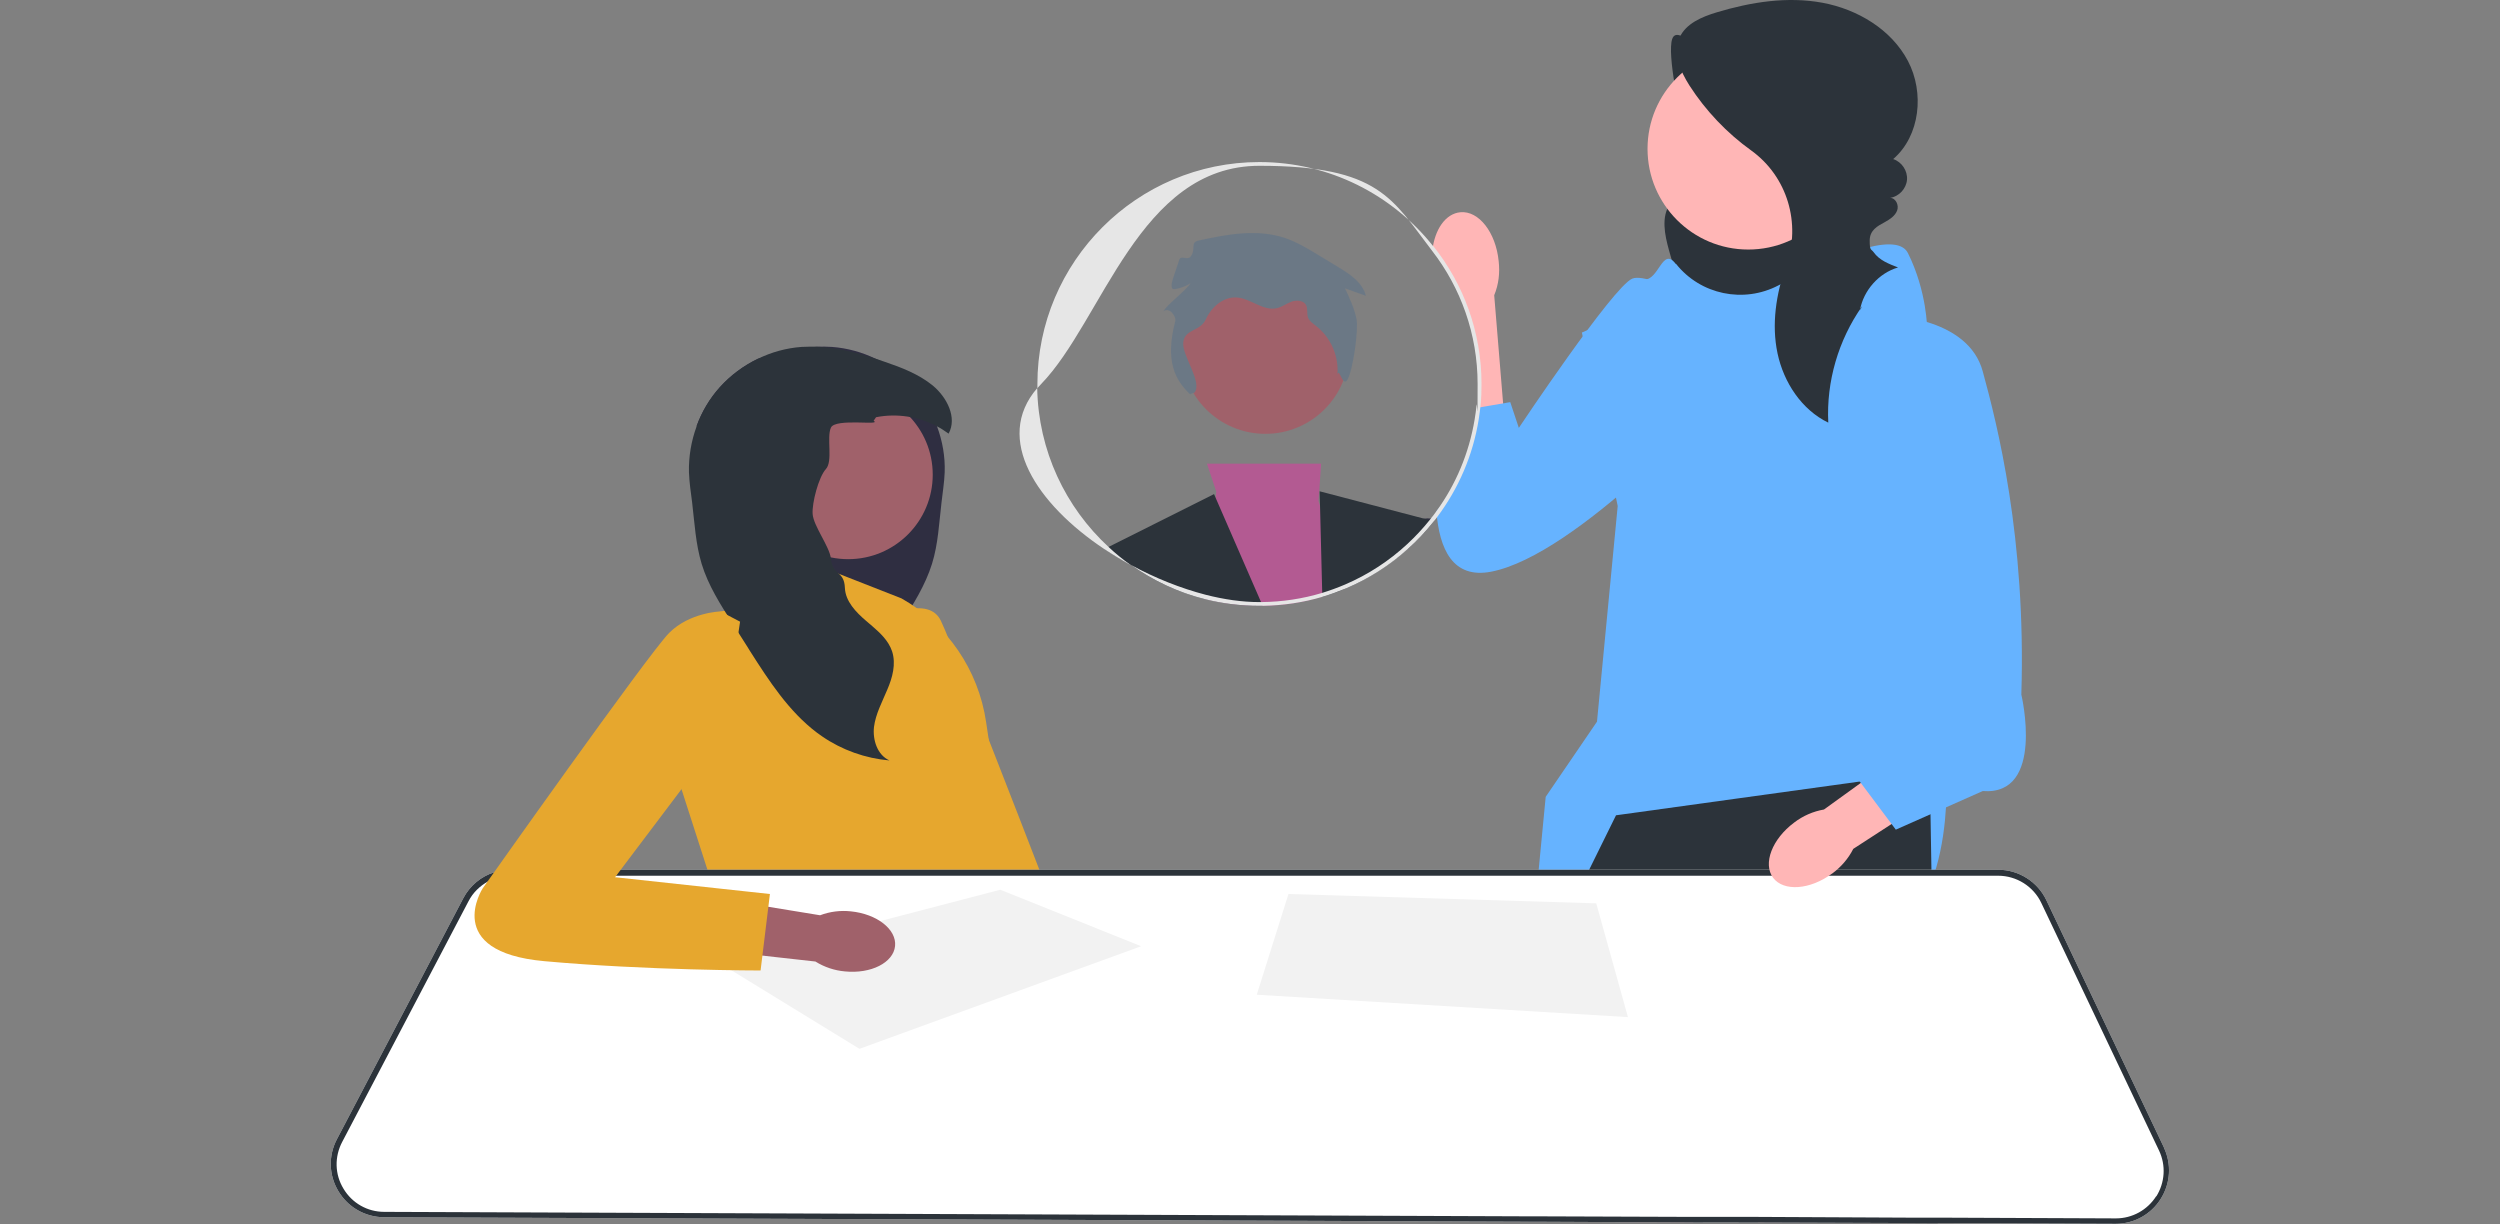
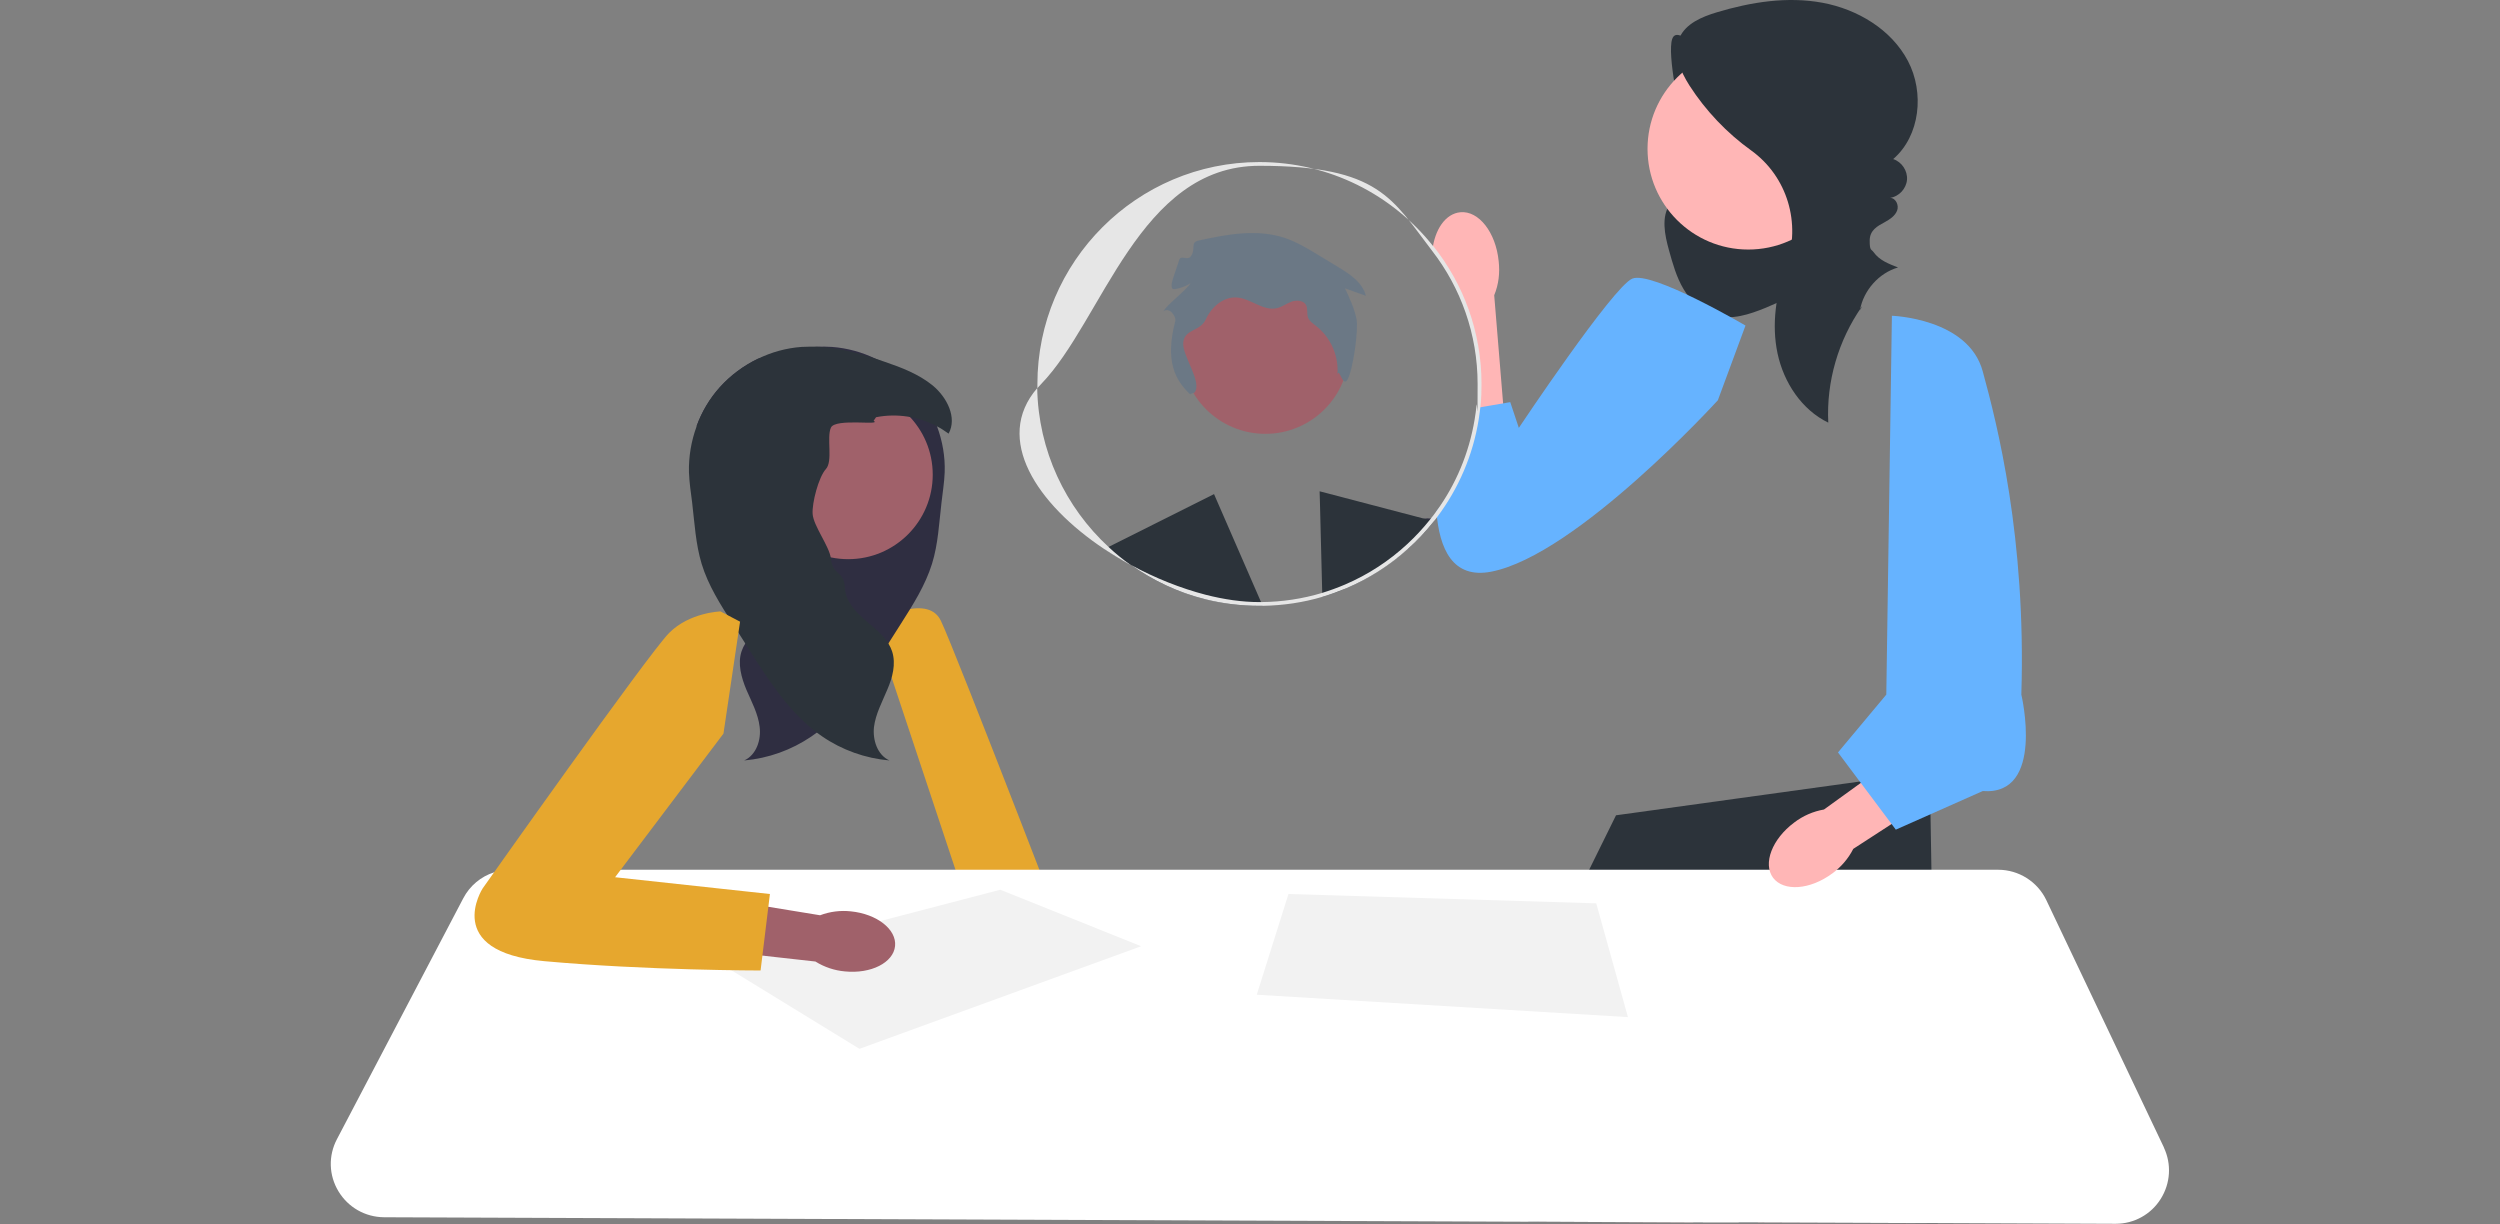
<svg xmlns="http://www.w3.org/2000/svg" id="Layer_1" viewBox="0 0 680 333">
  <rect x="0" y="0" width="680" height="333" fill="#808080" stroke="none" />
  <g id="Layer_1-2" data-name="Layer_1">
    <g id="Layer_1-2">
      <path d="M466.09,12.827c-3.754,2.131-9.894-6.291-11.263-2.182-1.37,4.11,1.979,20.7,3.704,24.658.863,1.979,2.08,3.805,2.892,5.784s1.268,4.262.558,6.291c-1.319,3.501-5.581,4.972-7.712,8.016-2.486,3.602-1.471,8.473-.304,12.684,1.015,3.653,2.029,7.306,3.957,10.553,1.928,3.247,4.82,6.038,8.422,7.154,4.617,1.37,9.488-.254,13.952-2.08,4.262-1.776,8.473-3.754,12.075-6.596s6.646-6.646,7.915-11.061c1.573-5.581.254-11.619-2.486-16.743s-6.799-9.335-11.01-13.293c-7.002-6.748-14.511-12.988-22.375-18.722l1.624-4.414h.051v-.051Z" fill="#2c333a" />
      <polygon points="522.255 297.864 518.704 331.147 518.552 332.669 478.166 332.516 477.963 330.994 473.701 300.502 522.255 297.864" fill="#ffb6b6" />
      <path d="M460.56,330.944v1.522l-41.908-.152-.152-1.522-2.588-28.97,43.329-5.226s1.421,15.373,1.319,34.399h0v-.051Z" fill="#ffb6b6" />
-       <path d="M455.892,71.783c6.646,8.371,18.367,10.807,27.854,5.835,13.496-7.103,31.964-15.272,35.211-8.777,5.226,10.502,5.226,20.7,5.226,20.7l5.226,122.376s2.638,49.417-30.188,45.054c-32.826-4.363-84.019,14.003-84.019,14.003l5.226-54.237,13.952-20.447,5.632-58.651-9.741-47.185,11.822-5.226s1.319-9.183,5.226-9.183,4.871-8.828,8.371-4.414c0,0,0,.101.101.152h.102Z" fill="#66b3ff" />
      <polygon points="527.075 332.719 518.552 332.669 478.166 332.516 472.94 332.516 472.635 330.994 464.518 289.999 463.249 330.944 463.198 332.466 460.56 332.466 418.652 332.313 415.659 332.263 415.659 330.741 415.456 301.821 415.303 275.032 415.303 270.973 415.303 270.973 427.835 245.554 431.488 238.096 432.249 236.574 439.555 221.759 505.868 212.576 506.882 212.424 524.894 209.938 525.046 217.294 525.097 221.506 525.35 236.574 525.401 238.096 525.452 239.872 527.075 331.197 527.075 332.719" fill="#2c333a" />
      <circle cx="475.527" cy="40.479" r="27.398" fill="#ffb6b6" />
      <path d="M506.426,83.401c-6.393,9.133-9.691,20.396-9.133,31.558-7.255-3.501-12.126-10.959-13.8-18.823-1.674-7.864-.406-16.185,2.283-23.745,0-.051,0-.152.101-.203,4.059-11.416.304-24.15-9.538-31.254-6.646-4.769-12.38-10.807-16.794-17.656-2.486-3.907-4.617-8.777-2.74-12.988,1.725-3.907,6.139-5.733,10.198-6.951,9.285-2.79,19.178-4.363,28.717-2.588,9.538,1.776,18.722,7.255,23.237,15.83,4.516,8.574,3.349,20.345-4.008,26.687,2.334.761,3.957,3.196,3.754,5.632-.203,2.435-2.182,4.566-4.617,4.921,1.573,0,2.486,2.029,1.928,3.45-.558,1.471-1.979,2.385-3.349,3.146-1.979,1.065-4.11,2.182-4.11,5.023s.406,2.232,1.065,3.146c1.573,2.232,4.16,3.196,6.646,4.16-5.226,1.522-9.386,6.241-10.35,11.568l.558-.863h0l-.051-.051Z" fill="#2c333a" />
      <path id="uuid-949a288c-1385-4c96-9df8-4f861626eeb5-170" d="M390.443,68.434c-.152-1.522-.507-.406-.863-.152.609-5.835,3.602-10.198,7.661-10.553,4.972-.457,9.64,5.48,10.401,13.344.355,3.146,0,6.291-1.218,9.234l2.74,33.283-6.9-2.74s1.116-10.249-1.268-19.584c-2.385-9.335-5.48-14.612-5.48-14.612-1.674-2.689-2.283-3.602-3.602-5.784l-1.065-1.573-.457-.863h.051Z" fill="#ffb6b6" />
      <path d="M474.817,88.577s-25.571-15.018-30.848-12.786c-5.277,2.232-30.848,40.589-30.848,40.589l-2.334-7.002-8.524,1.471s-1.522,16.641-11.568,28.209c.812,10.249,4.414,18.468,14.916,16.439,23.288-4.516,61.645-46.627,61.645-46.627l7.509-20.295h.051Z" fill="#66b3ff" />
      <path d="M237.574,169.399s14.46-8.473,18.316-.609,39.828,101.473,39.828,101.473l-23.136,4.516-35.008-105.379Z" fill="#e6a72e" />
      <path d="M206.067,113.488l.66.964c-2.537,1.471-2.892,5.175-1.725,7.864s3.501,4.668,5.48,6.799c1.979,2.131,3.805,4.82,3.602,7.763-.203,3.298-2.892,5.987-3.247,9.285-.558,4.769,3.907,8.98,3.704,13.75-.152,3.653-2.993,6.596-5.784,8.98-2.182,1.877-4.566,3.754-6.038,6.139-.406.66-.761,1.37-1.015,2.131-1.116,3.399-.051,7.154,1.319,10.452,1.421,3.298,3.196,6.545,3.602,10.097.457,3.552-.913,7.661-4.211,9.133,6.545-.558,12.887-2.841,18.316-6.545.507-.355.964-.66,1.421-1.015,7.661-5.784,13.039-14.105,18.214-22.222.406-.66.863-1.319,1.268-2.029,1.167-1.827,2.283-3.602,3.45-5.429,3.298-5.175,6.596-10.401,8.422-16.236,1.674-5.378,1.928-11.111,2.588-16.692.304-2.74.761-5.48.863-8.219.152-4.262-.609-8.524-2.08-12.481-1.471-3.907-3.602-7.56-6.393-10.705-2.841-3.196-6.393-5.784-10.249-7.661-3.754-1.827-7.813-2.943-11.923-3.247-1.37-.101-2.79-.101-4.16-.051-5.48.203-10.858,1.624-16.083,3.298-3.856,1.877-7.357,4.465-10.249,7.661-2.79,3.095-4.972,6.748-6.393,10.705,5.023-2.689,11.01-3.602,16.591-2.486h.051Z" fill="#2f2e41" />
-       <path d="M245.185,162.753l-25.875-10.147-.66,10.147-22.679,3.552-10.655,48.199,9.64,29.934,72.045,2.029-2.537-10.147s11.669-13.191,4.566-34.501l-.812-5.429c-2.08-14.155-10.553-26.586-23.034-33.638h0Z" fill="#e6a72e" />
      <circle cx="230.72" cy="129.11" r="22.984" fill="#a0616a" />
      <path d="M187.396,128.455c.101,2.74.507,5.48.863,8.219.66,5.581.964,11.314,2.588,16.692,1.776,5.835,5.124,11.111,8.422,16.236,1.167,1.827,2.283,3.602,3.45,5.429.406.66.863,1.319,1.268,2.029,5.175,8.118,10.553,16.439,18.214,22.222.457.355.964.71,1.421,1.015,5.378,3.704,11.771,5.987,18.316,6.545-3.298-1.471-4.617-5.581-4.211-9.133.457-3.552,2.232-6.799,3.602-10.097,1.421-3.298,2.435-7.002,1.319-10.452-.254-.761-.609-1.471-1.015-2.131-1.471-2.385-3.856-4.262-6.038-6.139-2.79-2.385-5.632-5.327-5.784-8.98-.203-4.82-3.298-3.196-3.805-7.966-.355-3.298-4.769-8.879-4.972-12.177-.203-2.943,1.624-9.995,3.602-12.177,1.979-2.131.152-8.574,1.37-11.263,1.167-2.689,14.155-.457,11.619-1.877l.66-.964c5.581-1.116,11.568-.203,16.591,2.486,1.116.558,2.131,1.268,3.146,1.979,2.385-4.363-.457-9.894-4.313-13.09-3.805-3.095-8.422-4.871-13.039-6.444-.812-.254-1.624-.558-2.385-.812-5.226-1.674-10.655-3.095-16.083-3.298-1.37-.051-2.79,0-4.16.051-4.16.304-8.219,1.421-11.923,3.247-3.856,1.877-7.357,4.465-10.249,7.661-2.79,3.095-4.972,6.748-6.393,10.705-1.471,4.008-2.182,8.27-2.08,12.481h0Z" fill="#2c333a" />
      <path d="M588.618,312.171l-32.015-67.327c-2.385-5.023-7.509-8.27-13.09-8.27H138.842c-1.522,0-3.044.254-4.465.71-3.552,1.116-6.596,3.653-8.371,7.052l-34.348,65.5c-2.385,4.516-2.232,9.843.406,14.206,2.638,4.363,7.255,7.002,12.38,7.052l311.216,1.218h2.993l41.908.203h17.656l40.335.152h8.574l48.352.203h0c4.972,0,9.589-2.537,12.227-6.748,2.689-4.262,2.993-9.488.863-14.003h0l.051.051Z" fill="#fff" />
-       <path d="M588.618,312.171l-32.015-67.327c-2.385-5.023-7.509-8.27-13.09-8.27H138.842c-1.522,0-3.044.254-4.465.71-3.552,1.116-6.596,3.653-8.371,7.052l-34.348,65.5c-2.385,4.516-2.232,9.843.406,14.206,2.638,4.363,7.255,7.002,12.38,7.052l311.216,1.218h2.993l41.908.203h17.656l40.335.152h8.574l48.352.203h0c4.972,0,9.589-2.537,12.227-6.748,2.689-4.262,2.993-9.488.863-14.003h0l.051.051ZM586.487,325.363c-2.385,3.754-6.494,6.038-10.959,6.038h0l-48.402-.203h-8.371l-40.741-.203h-17.403l-42.01-.152h-2.892l-311.216-1.218c-4.566,0-8.727-2.385-11.061-6.291-2.385-3.907-2.486-8.676-.355-12.735l34.348-65.45c1.218-2.385,3.146-4.211,5.378-5.429,1.827-.964,3.957-1.522,6.088-1.522h404.622c4.972,0,9.589,2.892,11.72,7.407l32.015,67.327c1.928,4.059,1.624,8.727-.761,12.532h.051l-.051-.101Z" fill="#2c333a" />
      <polygon points="233.769 285.281 310.381 257.376 272.075 242.003 195.717 261.942 233.769 285.281" fill="#f2f2f2" />
      <polygon points="350.462 243.17 341.837 270.567 442.802 276.656 434.177 245.707 350.462 243.17" fill="#f2f2f2" />
      <path id="uuid-bc099db1-a2ce-4512-8b55-449b58adbd20-171" d="M231.435,247.888c7.103.71,12.481,4.921,12.024,9.437-.457,4.516-6.545,7.61-13.648,6.9-2.841-.254-5.581-1.167-8.016-2.689l-30.036-3.349,1.877-14.054,29.427,4.82c2.689-1.015,5.53-1.37,8.371-1.065h0Z" fill="#a0616a" />
      <path d="M201.298,169.095l-5.327-2.79s-8.371.254-13.952,5.835-50.736,69.509-50.736,69.509c0,0-11.162,17.25,16.743,19.787,27.905,2.537,58.854,2.537,58.854,2.537l2.537-20.802-42.111-4.566,29.478-39.067,4.516-30.442h0Z" fill="#e6a72e" />
-       <path d="M359.595,162.347c-5.124,1.522-10.553,2.385-16.134,2.435h-.964c-5.074,0-9.944-.609-14.663-1.827l.101-1.218,2.74-26.332.152-1.674-2.537-7.61h31.051l-.507,7.407-.203,2.689.254.863,6.849,21.817.304.964c-2.131.913-4.313,1.674-6.545,2.334l.101.152h0Z" fill="#b35a92" />
      <path d="M327.885,163.007c-7.357-1.827-14.206-5.023-20.244-9.335-2.486-1.37-4.871-2.79-7.205-4.363l1.116-.558,28.666-14.358.457,1.065,12.329,28.311.457,1.015h-.964c-5.074,0-9.944-.609-14.663-1.827h.051v.051Z" fill="#2c333a" />
      <path d="M390.341,141.241c-.101.152-.254.355-.406.507-2.131,2.74-4.516,5.226-7.103,7.56v-1.37l-.101-4.972s2.029-1.471,4.566-1.877c.609-.101,1.218-.101,1.877-.051.355,0,.71.101,1.116.203h.051Z" fill="#2f2e41" />
      <path d="M382.883,149.308c-4.921,4.414-10.553,8.067-16.692,10.705-2.131.913-4.313,1.674-6.545,2.334v-1.065l-.609-24.1-.101-3.552,28.463,7.458,1.522.406,1.065.304c-2.131,2.74-4.516,5.226-7.103,7.56h0v-.051Z" fill="#2c333a" />
      <circle cx="344.171" cy="95.223" r="22.781" fill="#a0616a" />
      <path d="M359.595,161.282c-5.226,1.573-10.807,2.435-16.54,2.486l.457,1.015c5.581-.101,11.01-.913,16.134-2.435v-1.065h-.051ZM301.553,148.8c-11.72-10.807-19.128-26.18-19.432-43.227-11.923,13.8-.101,31.558,18.265,43.785,2.283,1.522,4.718,2.993,7.205,4.363-2.131-1.522-4.16-3.146-6.038-4.921h0ZM389.783,66.912c-11.06-13.902-28.108-22.831-47.235-22.831-33.283,0-60.376,27.093-60.376,60.376s0,.71,0,1.116c.304-.355.66-.761,1.015-1.116,16.743-17.25,26.637-59.361,59.361-59.361s36.175,9.082,47.032,23.186c7.712,9.995,12.329,22.578,12.329,36.175s-.101,3.907-.304,5.835c-.101,1.268-.304,2.537-.507,3.805-1.522,9.183-5.124,17.707-10.401,24.962-.457.66-.964,1.319-1.471,1.928-.101.152-.254.304-.355.457-1.826,2.283-3.856,4.465-6.038,6.494-4.972,4.617-10.705,8.371-16.997,11.06-2.029.863-4.11,1.624-6.241,2.283-5.226,1.573-10.807,2.435-16.54,2.486h-.558c-4.617,0-9.538-.71-14.511-1.979-6.849-1.776-13.851-4.566-20.345-8.118,6.038,4.262,12.836,7.509,20.244,9.335,4.668,1.167,9.589,1.776,14.663,1.776s.66,0,.964,0c5.581-.101,11.01-.913,16.134-2.435,2.232-.66,4.414-1.471,6.545-2.334,6.19-2.638,11.822-6.241,16.743-10.705,2.588-2.283,4.921-4.82,7.103-7.56.152-.152.254-.355.406-.507.152-.203.355-.457.507-.66,5.733-7.661,9.691-16.692,11.263-26.535.203-1.268.355-2.537.507-3.856.203-1.877.254-3.805.254-5.733,0-14.206-4.921-27.245-13.141-37.545h-.051Z" fill="#e6e6e6" />
      <path d="M323.775,107.298c-4.11-3.856-6.951-8.98-4.11-19.939.203-.812-.355-1.674-.913-2.334-.558-.66-1.573-.913-2.232-.406.457-1.37,6.849-6.291,7.306-7.661-.558.71-4.718,2.283-5.023,1.421s0-1.776.254-2.638l1.725-5.124c.457-1.268,2.182.254,3.044-.812,1.573-1.877-.203-3.856,2.131-4.363,7.763-1.725,15.982-3.247,23.542-.71,3.298,1.116,6.291,2.943,9.234,4.718l5.429,3.298c3.095,1.877,6.494,4.16,7.357,7.712l-5.682-2.029c1.268,2.689,2.537,5.429,3.146,8.371.558,2.943-.964,13.952-2.486,16.489-1.319,2.232-2.283-3.805-2.74-1.218.507-5.074-1.776-10.35-5.835-13.445-.812-.66-1.776-1.268-2.131-2.232-.406-1.116,0-2.385-.558-3.45-.71-1.268-2.537-1.37-3.907-.913-1.37.507-2.537,1.421-3.957,1.776-3.754.913-7.154-2.638-10.959-2.892-3.653-.254-6.9,2.588-8.422,5.936s-5.733,2.588-6.139,6.241c-.406,3.653,5.327,10.858,3.044,13.699l-1.065.355h0v.152h-.051Z" fill="#6b7885" />
      <path id="uuid-cb65f836-e7d9-440e-b153-5c66ba7afb8d-172" d="M498.359,237.589c-6.038,4.465-13.191,4.972-16.083,1.167-2.841-3.856-.254-10.553,5.733-15.018,2.385-1.827,5.175-3.044,8.118-3.552l25.774-18.62,8.473,12.278-26.281,17.047c-1.37,2.689-3.349,4.972-5.784,6.748h.051v-.051Z" fill="#ffb6b6" />
      <path d="M514.594,85.888s20.802.66,24.709,15.119c3.957,14.46,11.822,45.206,10.502,87.926,0,0,6.545,27.55-10.502,26.231l-23.643,10.502-15.728-21.005,13.141-15.728,1.522-103.045h0Z" fill="#66b3ff" />
    </g>
  </g>
</svg>